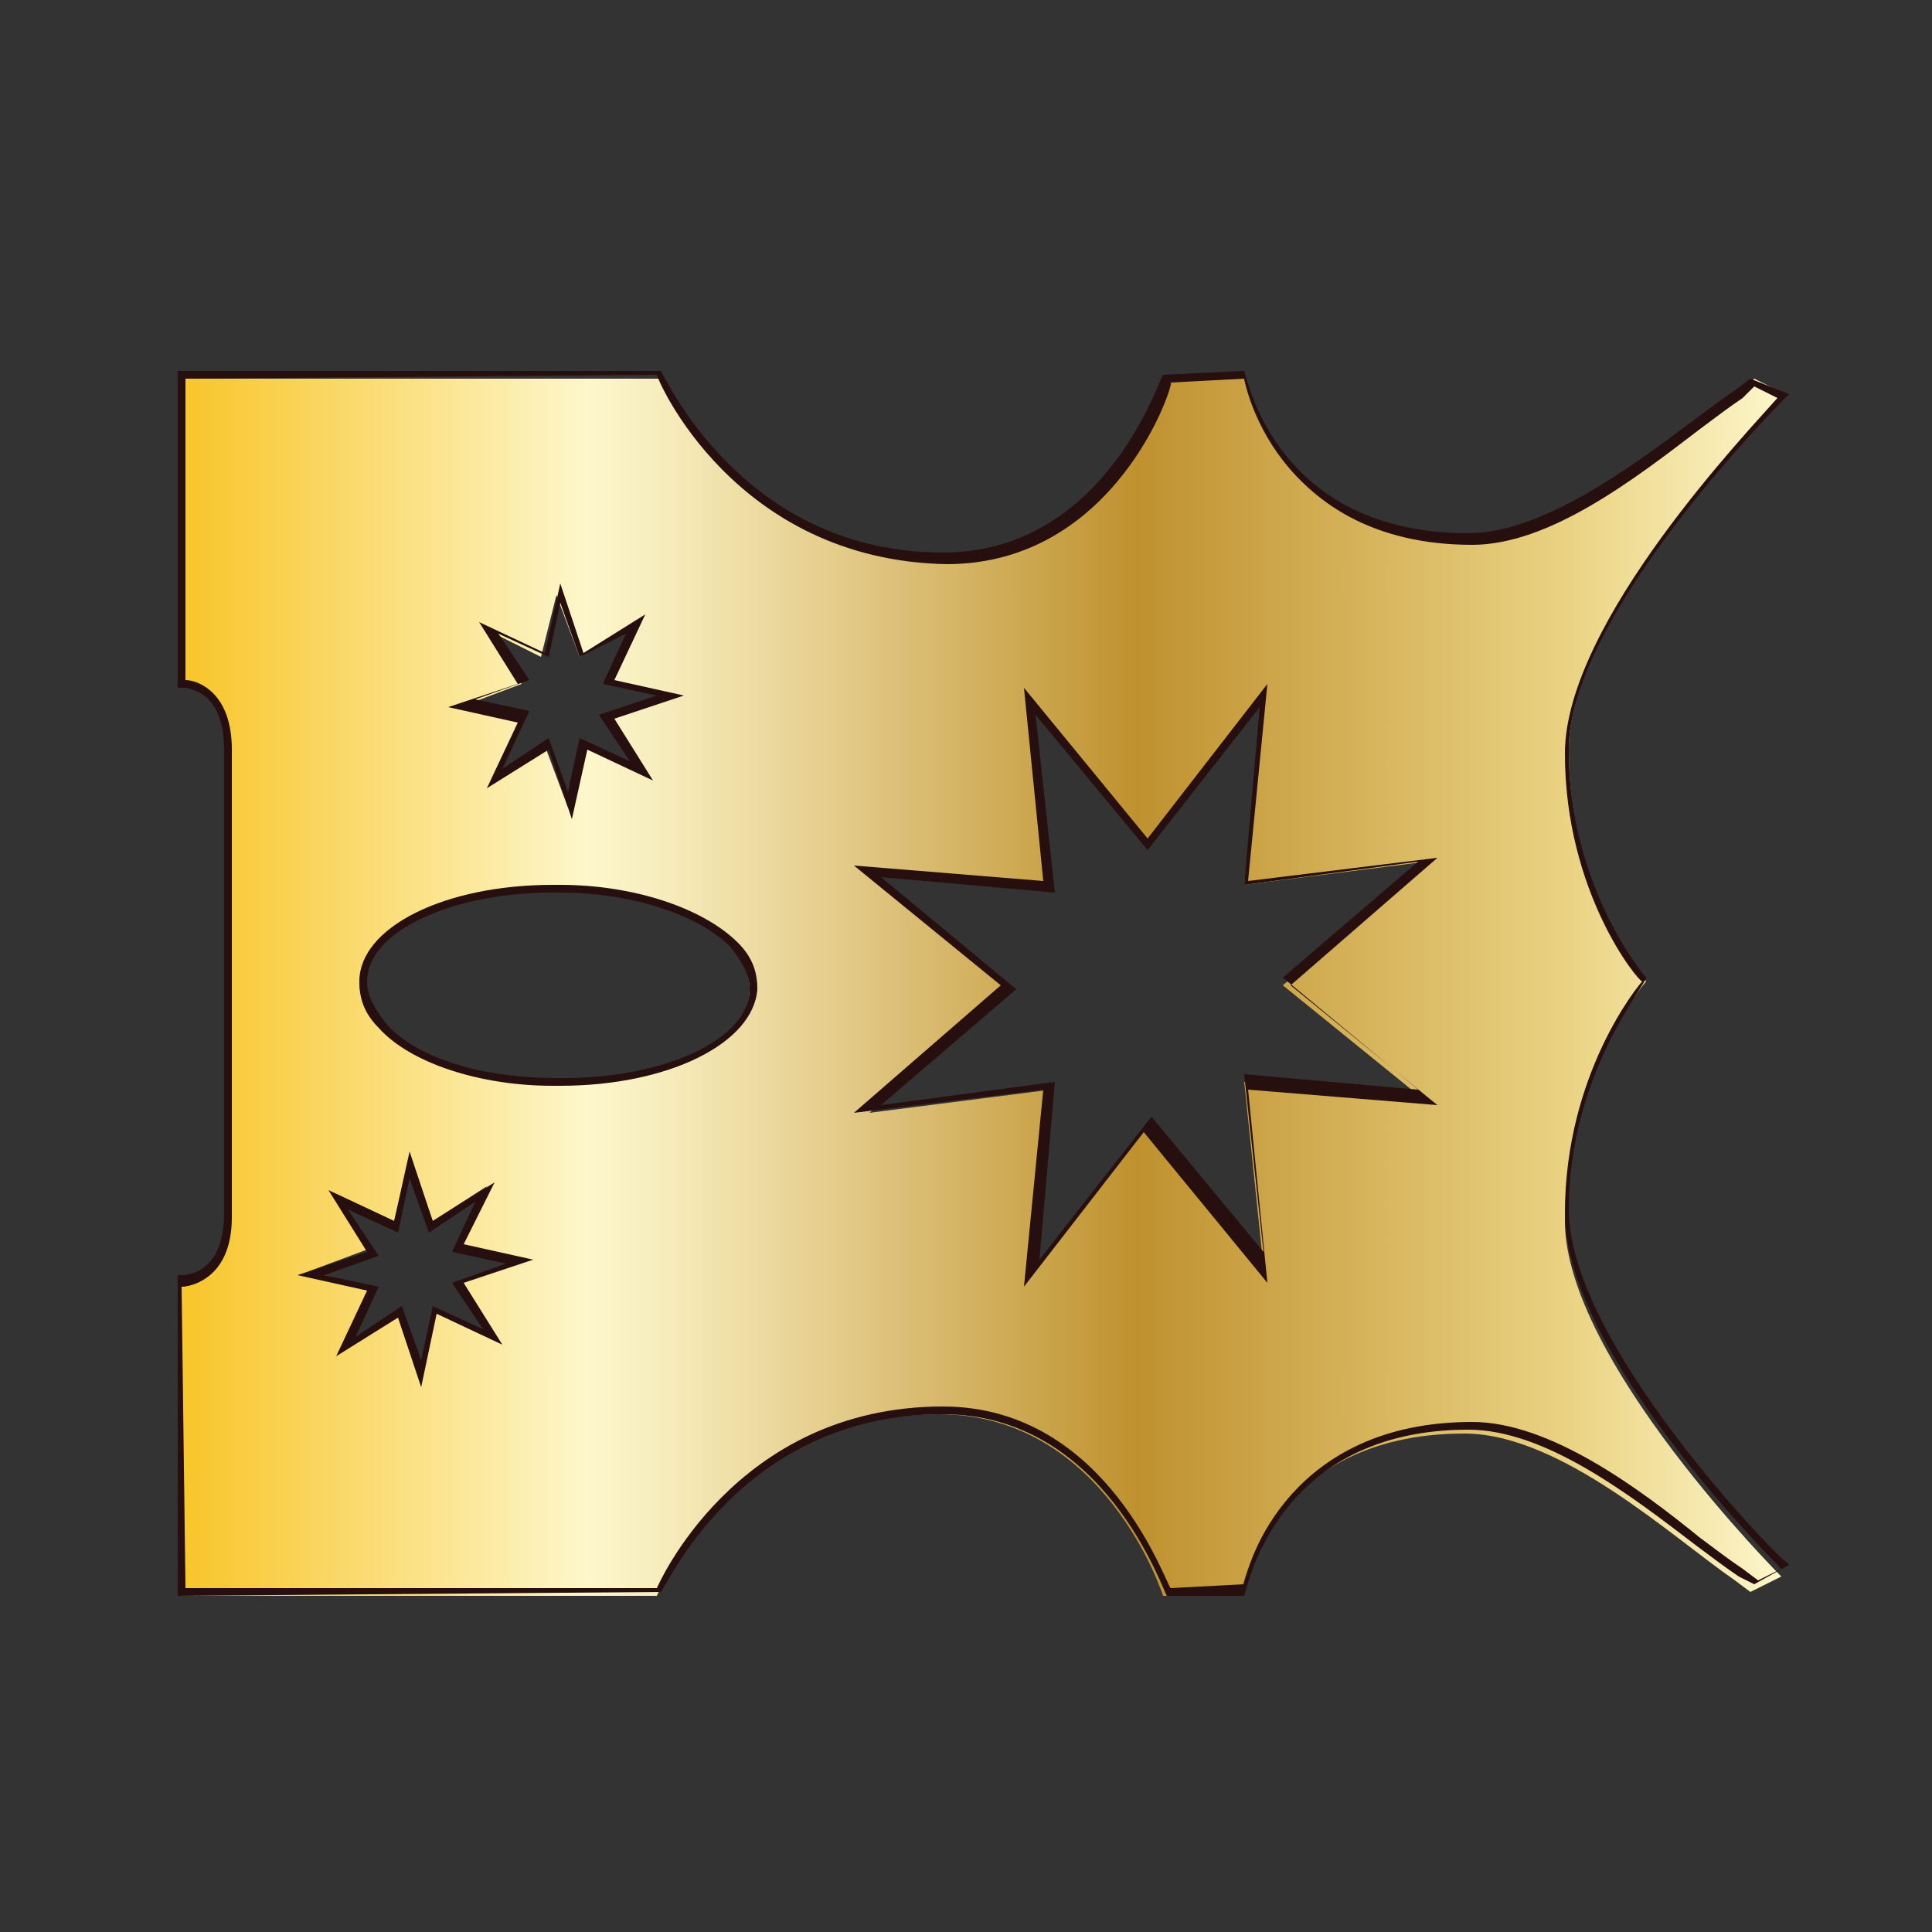
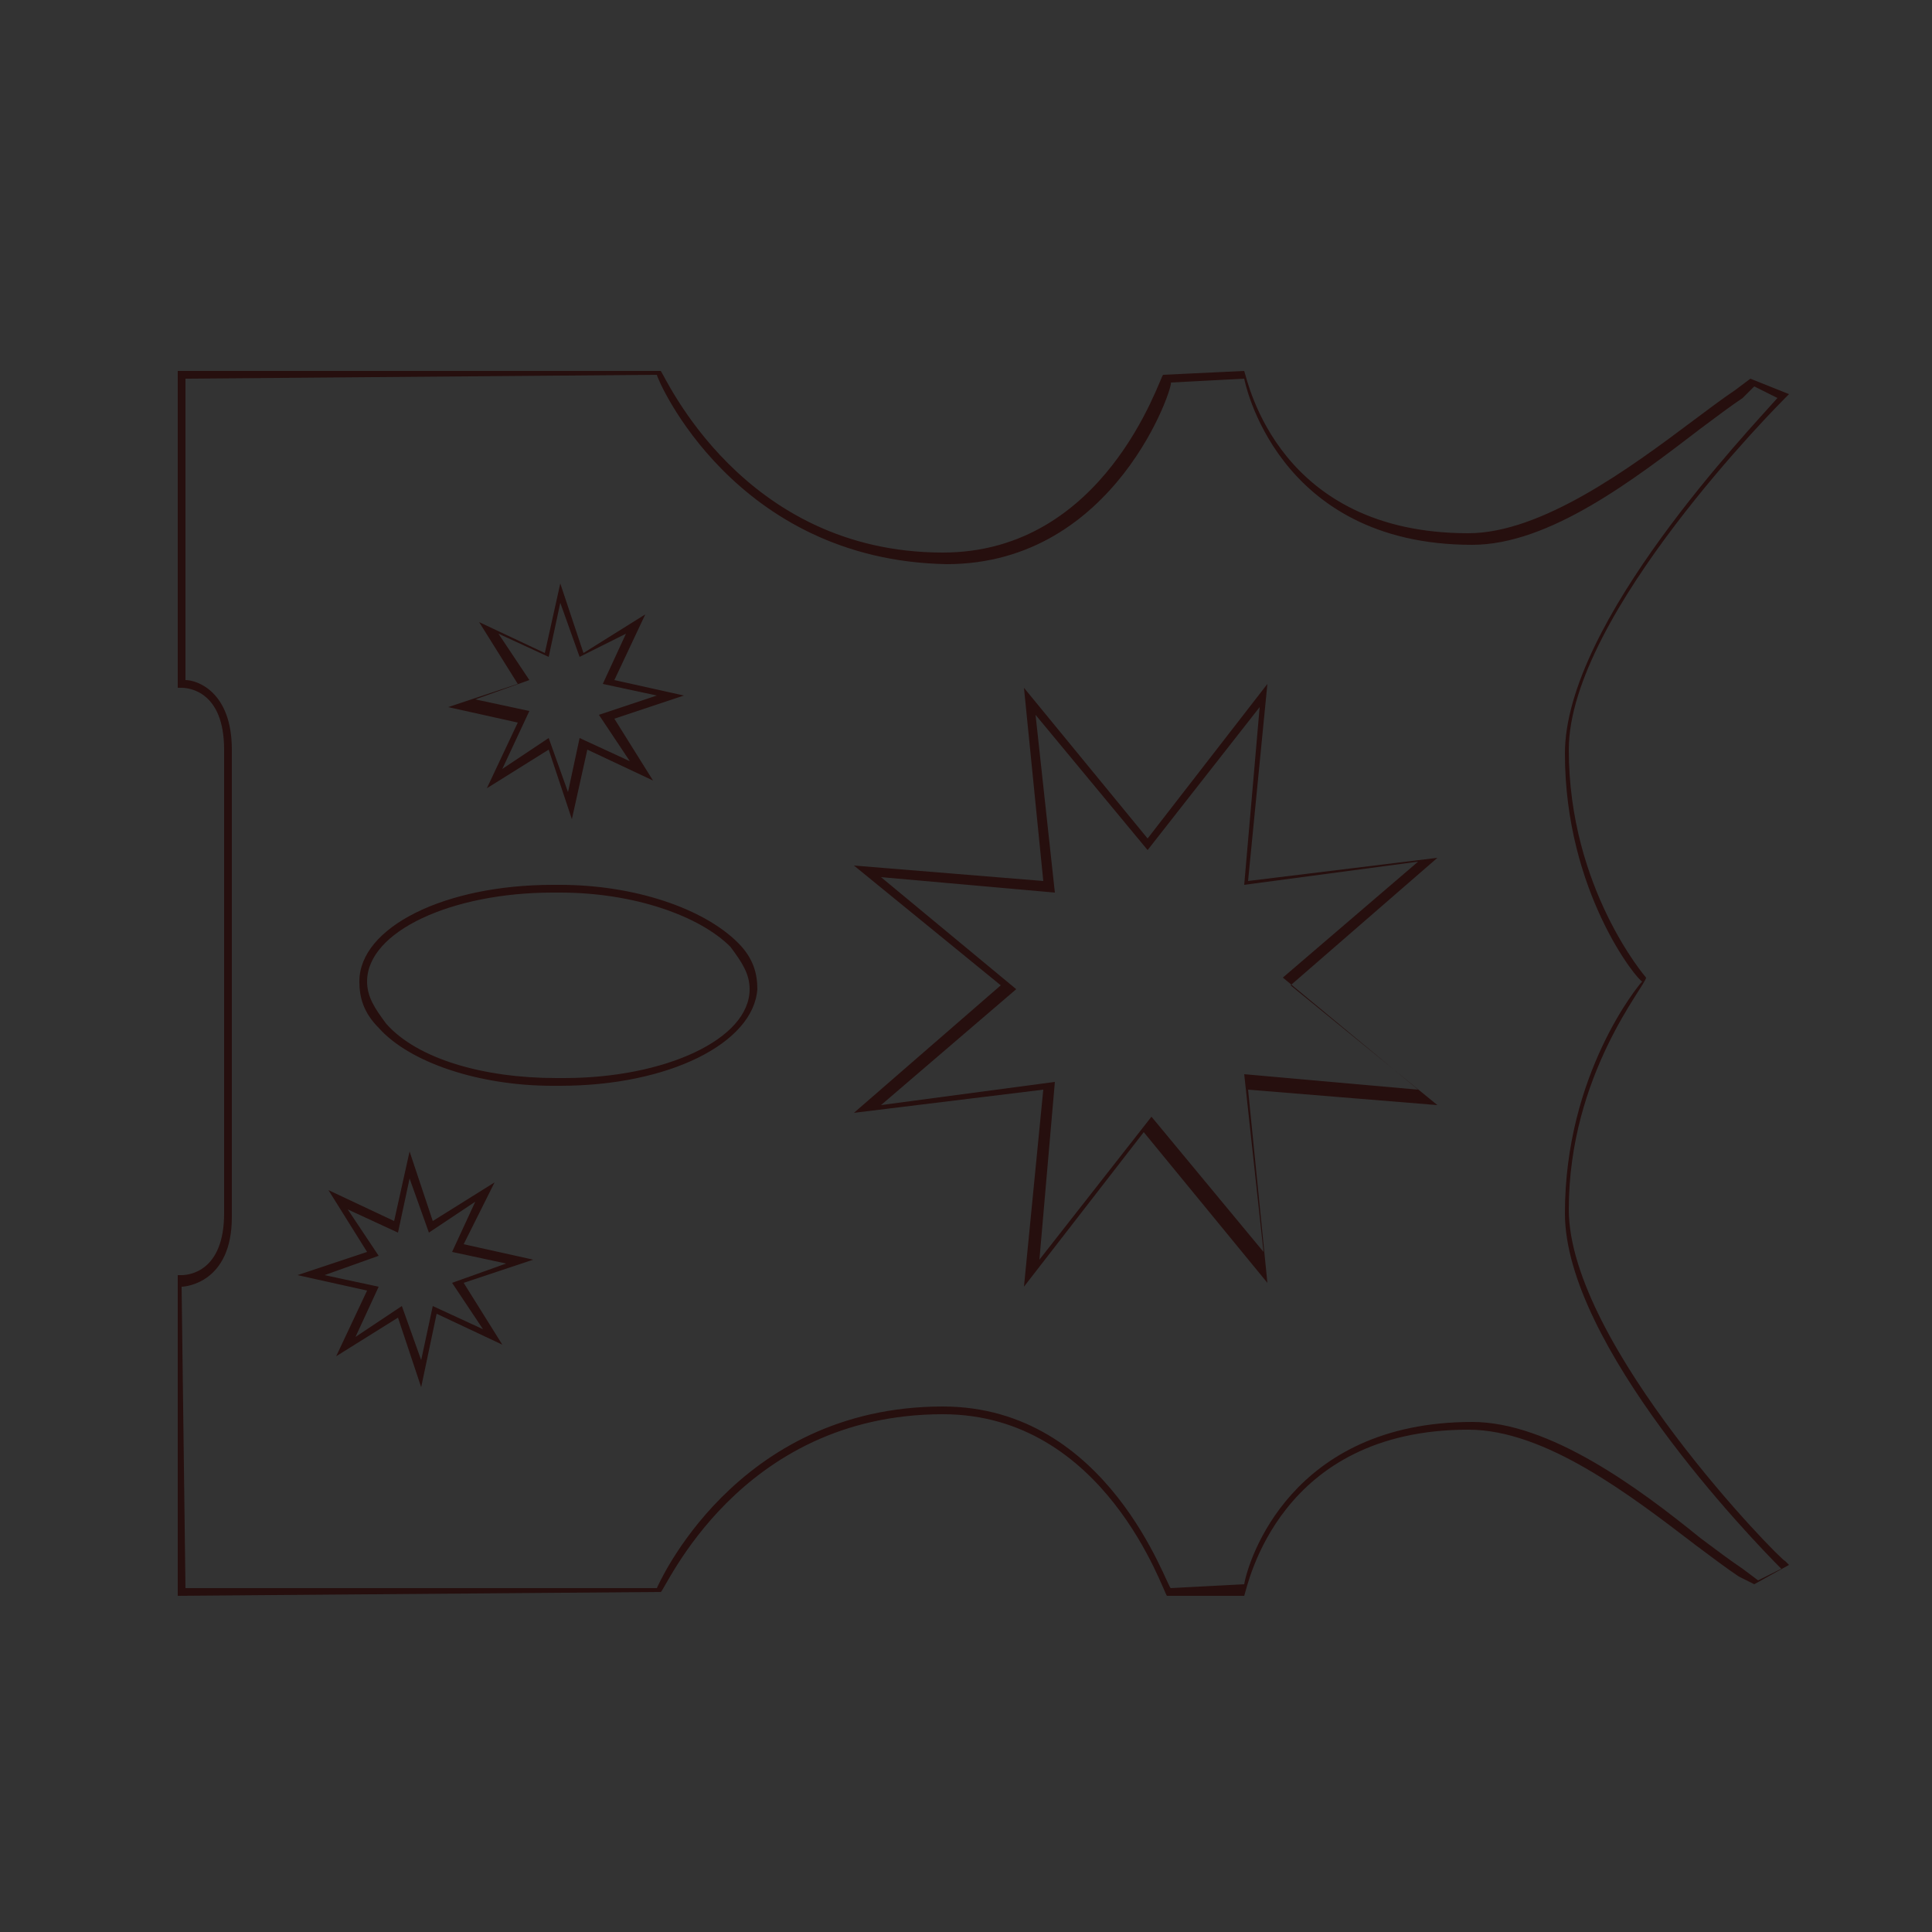
<svg xmlns="http://www.w3.org/2000/svg" version="1.1" id="Livello_1" x="0px" y="0px" viewBox="0 0 50 50" style="enable-background:new 0 0 50 50;" xml:space="preserve">
  <rect x="0" y="0" width="50" height="50" fill="#333333" stroke="none" />
  <style type="text/css">
	.st0{fill-rule:evenodd;clip-rule:evenodd;fill:url(#SVGID_1_);}
	.st1{fill:#260F0E;}
</style>
  <g id="Dx">
    <linearGradient id="SVGID_1_" gradientUnits="userSpaceOnUse" x1="4.715" y1="25.436" x2="46.195" y2="25.436">
      <stop offset="5.618000e-03" style="stop-color:#F8C62D" />
      <stop offset="0.253" style="stop-color:#FDF7CC" />
      <stop offset="0.305" style="stop-color:#F6EBBA" />
      <stop offset="0.408" style="stop-color:#E4CC8B" />
      <stop offset="0.553" style="stop-color:#C79F43" />
      <stop offset="0.596" style="stop-color:#BF912F" />
      <stop offset="0.871" style="stop-color:#EBD485" />
      <stop offset="1" style="stop-color:#FDF7CC" />
    </linearGradient>
-     <path class="st0" d="M42.6,25.4c0,0-2-2.3-2-6c0-3.6,5.6-9.2,5.6-9.2l-0.8-0.4L45,10.2c-1.6,1.1-4.5,3.8-7,3.8   c-5.1,0-5.8-4.2-5.8-4.2h-2c0,0-1.4,4.7-5.8,4.7c-5.4,0-7.3-4.7-7.3-4.7H4.7v8c0,0,1.2-0.1,1.2,1.7v12.1c0,1.7-1.2,1.7-1.2,1.7v8   h12.3c0,0,2-4.7,7.3-4.7c4.3,0,5.8,4.7,5.8,4.7h2c0,0,0.7-4.2,5.8-4.2c2.5,0,5.4,2.7,7,3.8l0.4,0.3l0.8-0.4c0,0-5.6-5.6-5.6-9.2   C40.6,27.7,42.6,25.4,42.6,25.4z M26.7,33l0.5-4.8l-4.7,0.6l3.7-3.2l-3.7-3l4.7,0.4l-0.5-4.8l3,3.7l3-3.8l-0.5,4.8l4.7-0.6   l-3.7,3.2l3.7,3L32.2,28l0.5,4.8l-3-3.7L26.7,33z M8.9,34.8l0.7-1.5L8,32.9l1.6-0.6l-0.9-1.4l1.5,0.7l0.4-1.6l0.6,1.6l1.4-0.9   l-0.7,1.5l1.6,0.4l-1.6,0.6l0.9,1.4l-1.5-0.7l-0.4,1.6L10.3,34L8.9,34.8z M14.4,23c2.8,0,5,1.2,5,2.6c0,1.4-2.3,2.5-5.1,2.4   c-2.8,0-5-1.2-5-2.6C9.4,24.1,11.7,23,14.4,23z M12.8,20.2l0.7-1.5l-1.6-0.4l1.6-0.6l-0.9-1.4L14,17l0.4-1.6l0.6,1.6l1.4-0.9   l-0.7,1.5l1.6,0.4l-1.6,0.6l0.9,1.4l-1.5-0.7l-0.4,1.6l-0.6-1.6L12.8,20.2z" />
    <path class="st1" d="M32.2,41.3h-2c-0.1-0.1-1.6-4.7-5.8-4.7c-5.3,0-7.2,4.6-7.3,4.6L4.6,41.3V33l0.1,0h0c0.2,0,1.1-0.1,1.1-1.6   V19.4c0-1.5-0.9-1.6-1.1-1.6H4.6l0-0.1V9.6h12.5c0.1,0.1,2.1,4.7,7.3,4.7c4.2,0,5.6-4.5,5.7-4.6l2.1-0.1c0.1,0.3,0.9,4.2,5.8,4.2   c1.9,0,4.2-1.7,5.8-2.9c0.4-0.3,0.8-0.6,1.1-0.8l0.4-0.3l1,0.4l-0.1,0.1c-0.1,0.1-5.6,5.6-5.6,9.1c0,3.6,2,5.9,2,5.9   c0,0.2-2,2.5-2,6c0,3.5,5.5,9.1,5.6,9.1l0.1,0.1l-0.9,0.5L45,40.8c-0.3-0.2-0.7-0.5-1.1-0.8C42.2,38.7,40,37,38,37   C33.1,37,32.3,41,32.2,41.3L32.2,41.3L32.2,41.3L32.2,41.3z M24.4,36.4c4.3,0,5.8,4.7,5.9,4.7l1.9-0.1c0.1-0.6,1.2-4.2,5.9-4.2   c2,0,4.3,1.7,5.9,3c0.4,0.3,0.8,0.6,1.1,0.8l0.4,0.3l0.6-0.3c-0.8-0.8-5.6-5.8-5.6-9.2c0-3.6,1.9-5.9,2-6l0,0c-0.1,0-2-2.3-2-5.9   c0-3.4,4.8-8.4,5.5-9.2L45.4,10l-0.3,0.3c-0.3,0.2-0.7,0.5-1.1,0.8c-1.7,1.3-3.9,3-5.9,3c-5.1,0-5.9-4.3-5.9-4.3l-1.9,0.1   c0.1,0-1.4,4.7-5.8,4.7C19,14.5,17,9.8,17,9.7L4.8,9.8v7.8c0.3,0,1.2,0.3,1.2,1.8v12.1c0,1.7-1.2,1.8-1.3,1.8l0.1,7.8h12.2   C17,41.1,19,36.4,24.4,36.4L24.4,36.4z M10.9,35.9l-0.6-1.8l-1.6,1l0.8-1.7L7.7,33l1.8-0.6l-1-1.6l1.7,0.8l0.4-1.8l0.6,1.8l1.6-1   L12,32.2l1.8,0.4l-1.8,0.6l1,1.6l-1.7-0.8L10.9,35.9L10.9,35.9z M10.4,33.8l0.5,1.4l0.3-1.4l1.3,0.6l-0.8-1.2l1.4-0.5l-1.4-0.3   l0.6-1.3l-1.2,0.8l-0.5-1.4l-0.3,1.4l-1.3-0.6l0.8,1.2l-1.4,0.5l1.4,0.3l-0.6,1.3L10.4,33.8L10.4,33.8z M26.5,33.3l0.5-5.1   l-4.9,0.6l3.8-3.3l-3.8-3.1l4.9,0.4l-0.5-5l3.2,3.9l3.1-4l-0.5,5.1l4.9-0.6l-3.8,3.3l3.8,3.1l-4.9-0.4l0.5,5l-3.2-3.9L26.5,33.3   L26.5,33.3z M27.3,28l-0.4,4.6l2.9-3.7l2.9,3.5l-0.5-4.6l4.5,0.4l-3.5-2.9l3.5-3l-4.5,0.6l0.4-4.6l-2.9,3.7l-2.9-3.5l0.5,4.6   l-4.5-0.4l3.5,2.9l-3.5,3L27.3,28L27.3,28z M14.5,28.1l-0.2,0c-1.9,0-3.7-0.6-4.5-1.5c-0.4-0.4-0.5-0.8-0.5-1.2   c0-1.4,2.2-2.5,5-2.5l0.2,0c1.9,0,3.7,0.6,4.6,1.5c0.4,0.4,0.5,0.8,0.5,1.2C19.5,27,17.3,28.1,14.5,28.1L14.5,28.1z M14.3,23.1   c-2.6,0-4.8,1-4.8,2.3c0,0.4,0.2,0.7,0.5,1.1c0.8,0.9,2.5,1.4,4.4,1.4l0.2,0c2.6,0,4.8-1,4.8-2.3c0-0.4-0.2-0.7-0.5-1.1   c-0.8-0.8-2.5-1.4-4.4-1.4L14.3,23.1L14.3,23.1z M14.8,21.2l-0.6-1.8l-1.6,1l0.8-1.7l-1.8-0.4l1.8-0.6l-1-1.6l1.7,0.8l0.4-1.8   l0.6,1.8l1.6-1l-0.8,1.7l1.8,0.4l-1.8,0.6l1,1.6l-1.7-0.8L14.8,21.2L14.8,21.2z M14.2,19.1l0.5,1.4l0.3-1.4l1.3,0.6l-0.8-1.2L17,18   l-1.4-0.3l0.6-1.3L15,17l-0.5-1.4l-0.3,1.4l-1.3-0.6l0.8,1.2l-1.4,0.5l1.4,0.3L13,19.9L14.2,19.1L14.2,19.1z" />
  </g>
</svg>